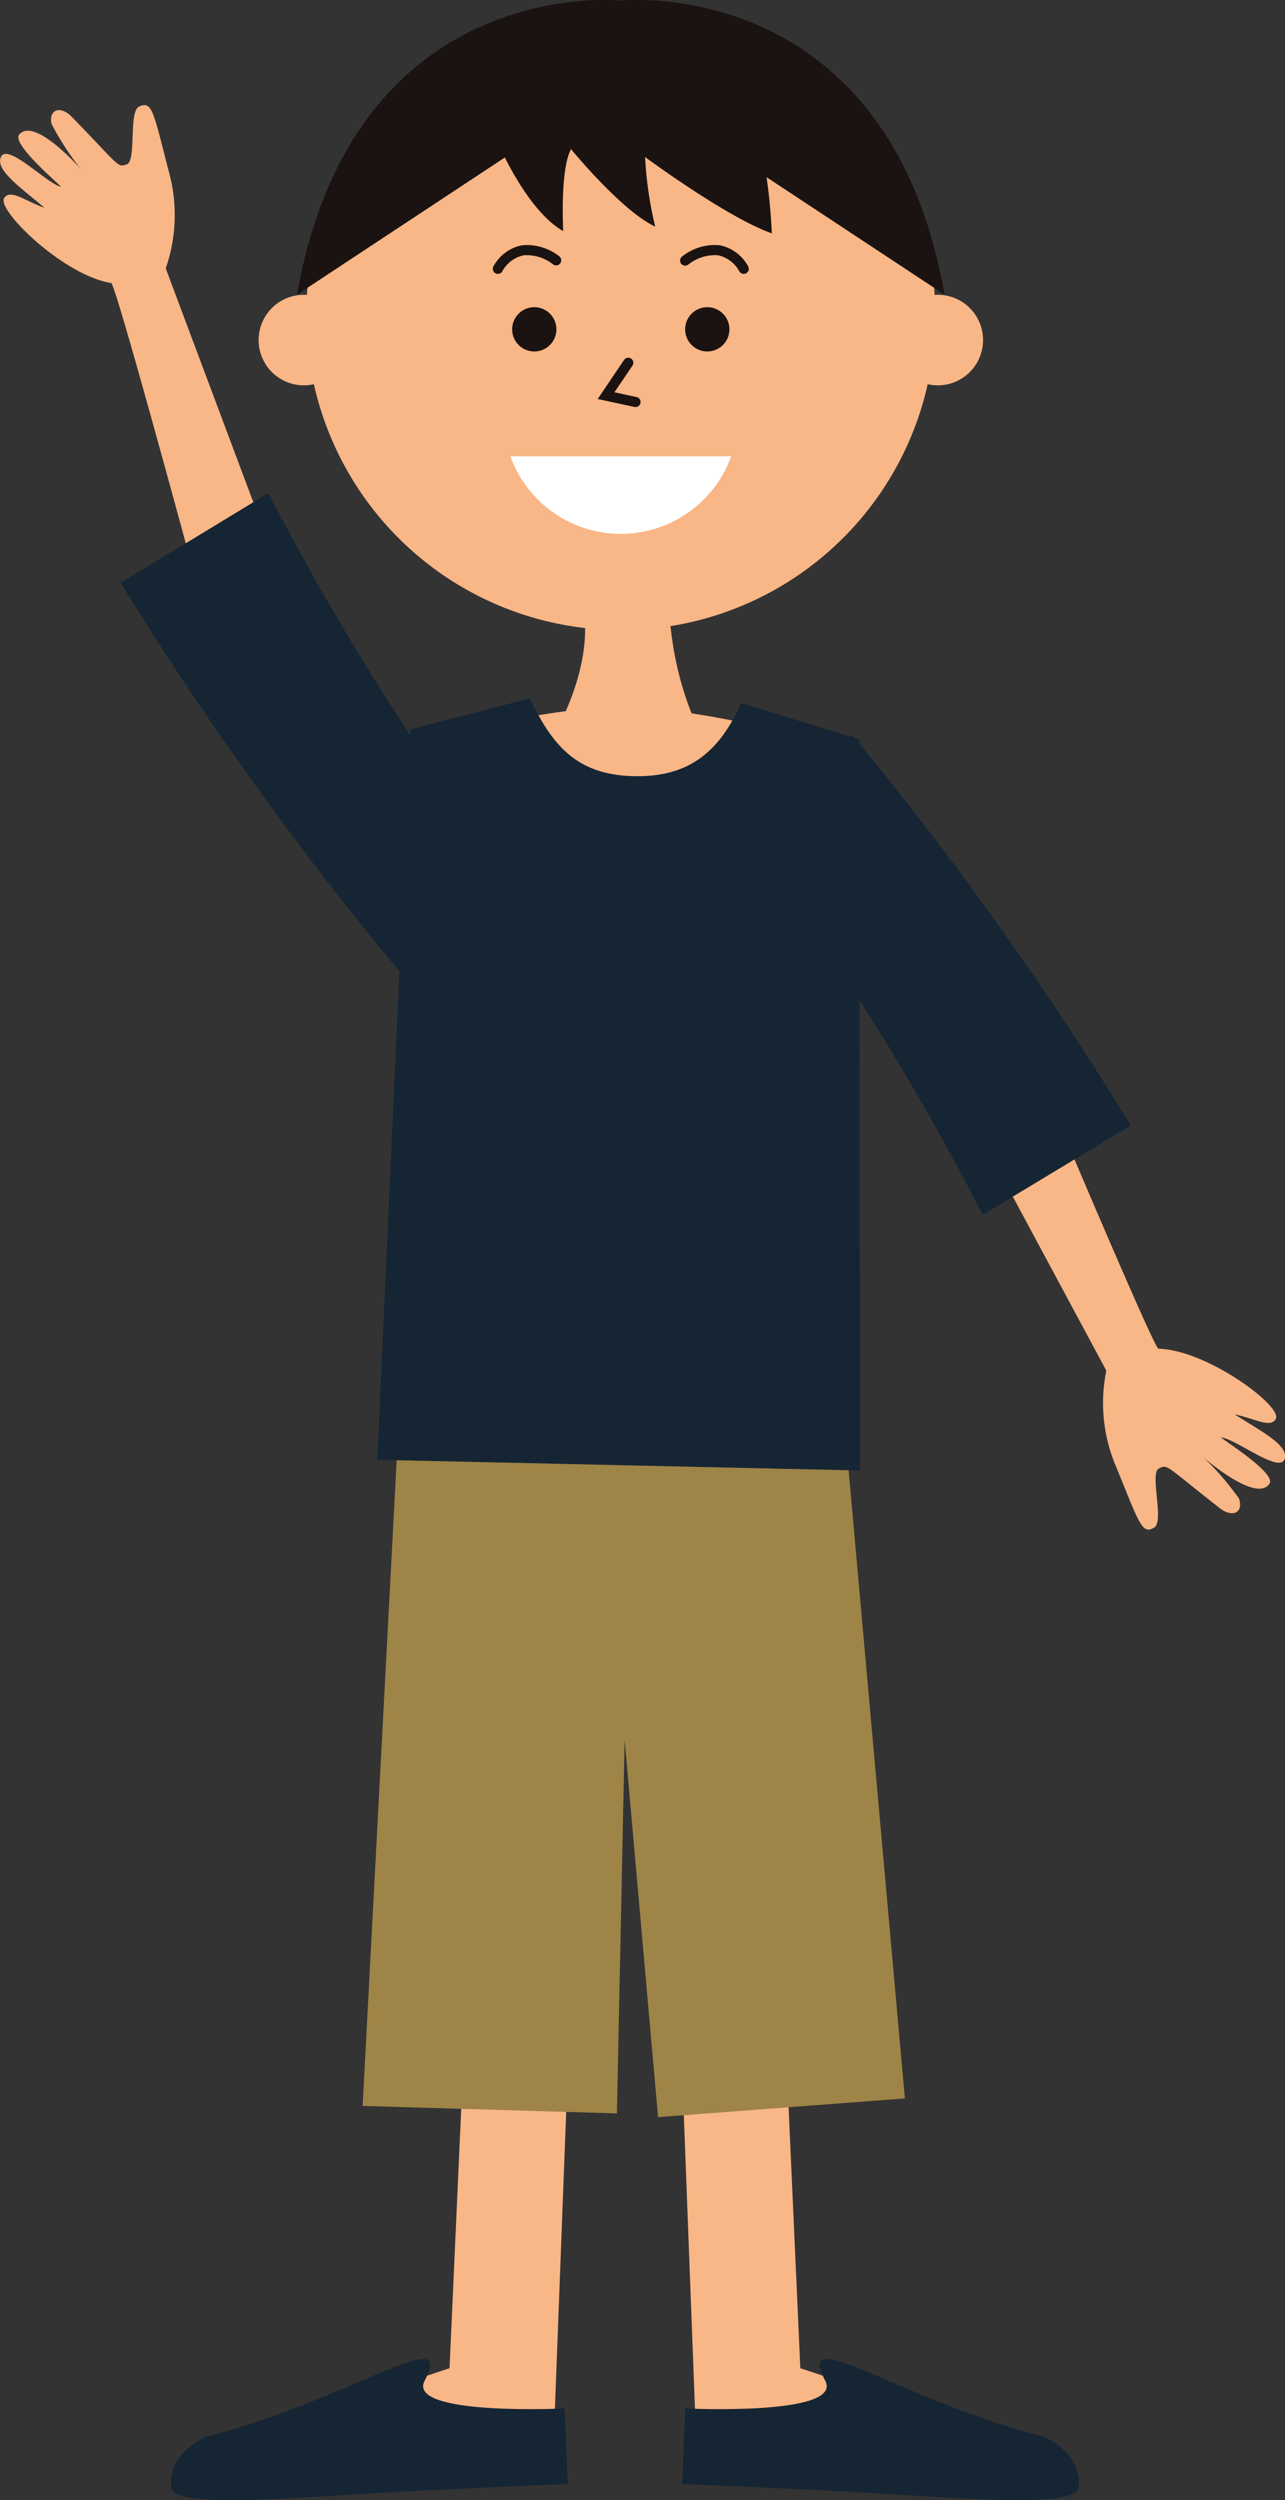
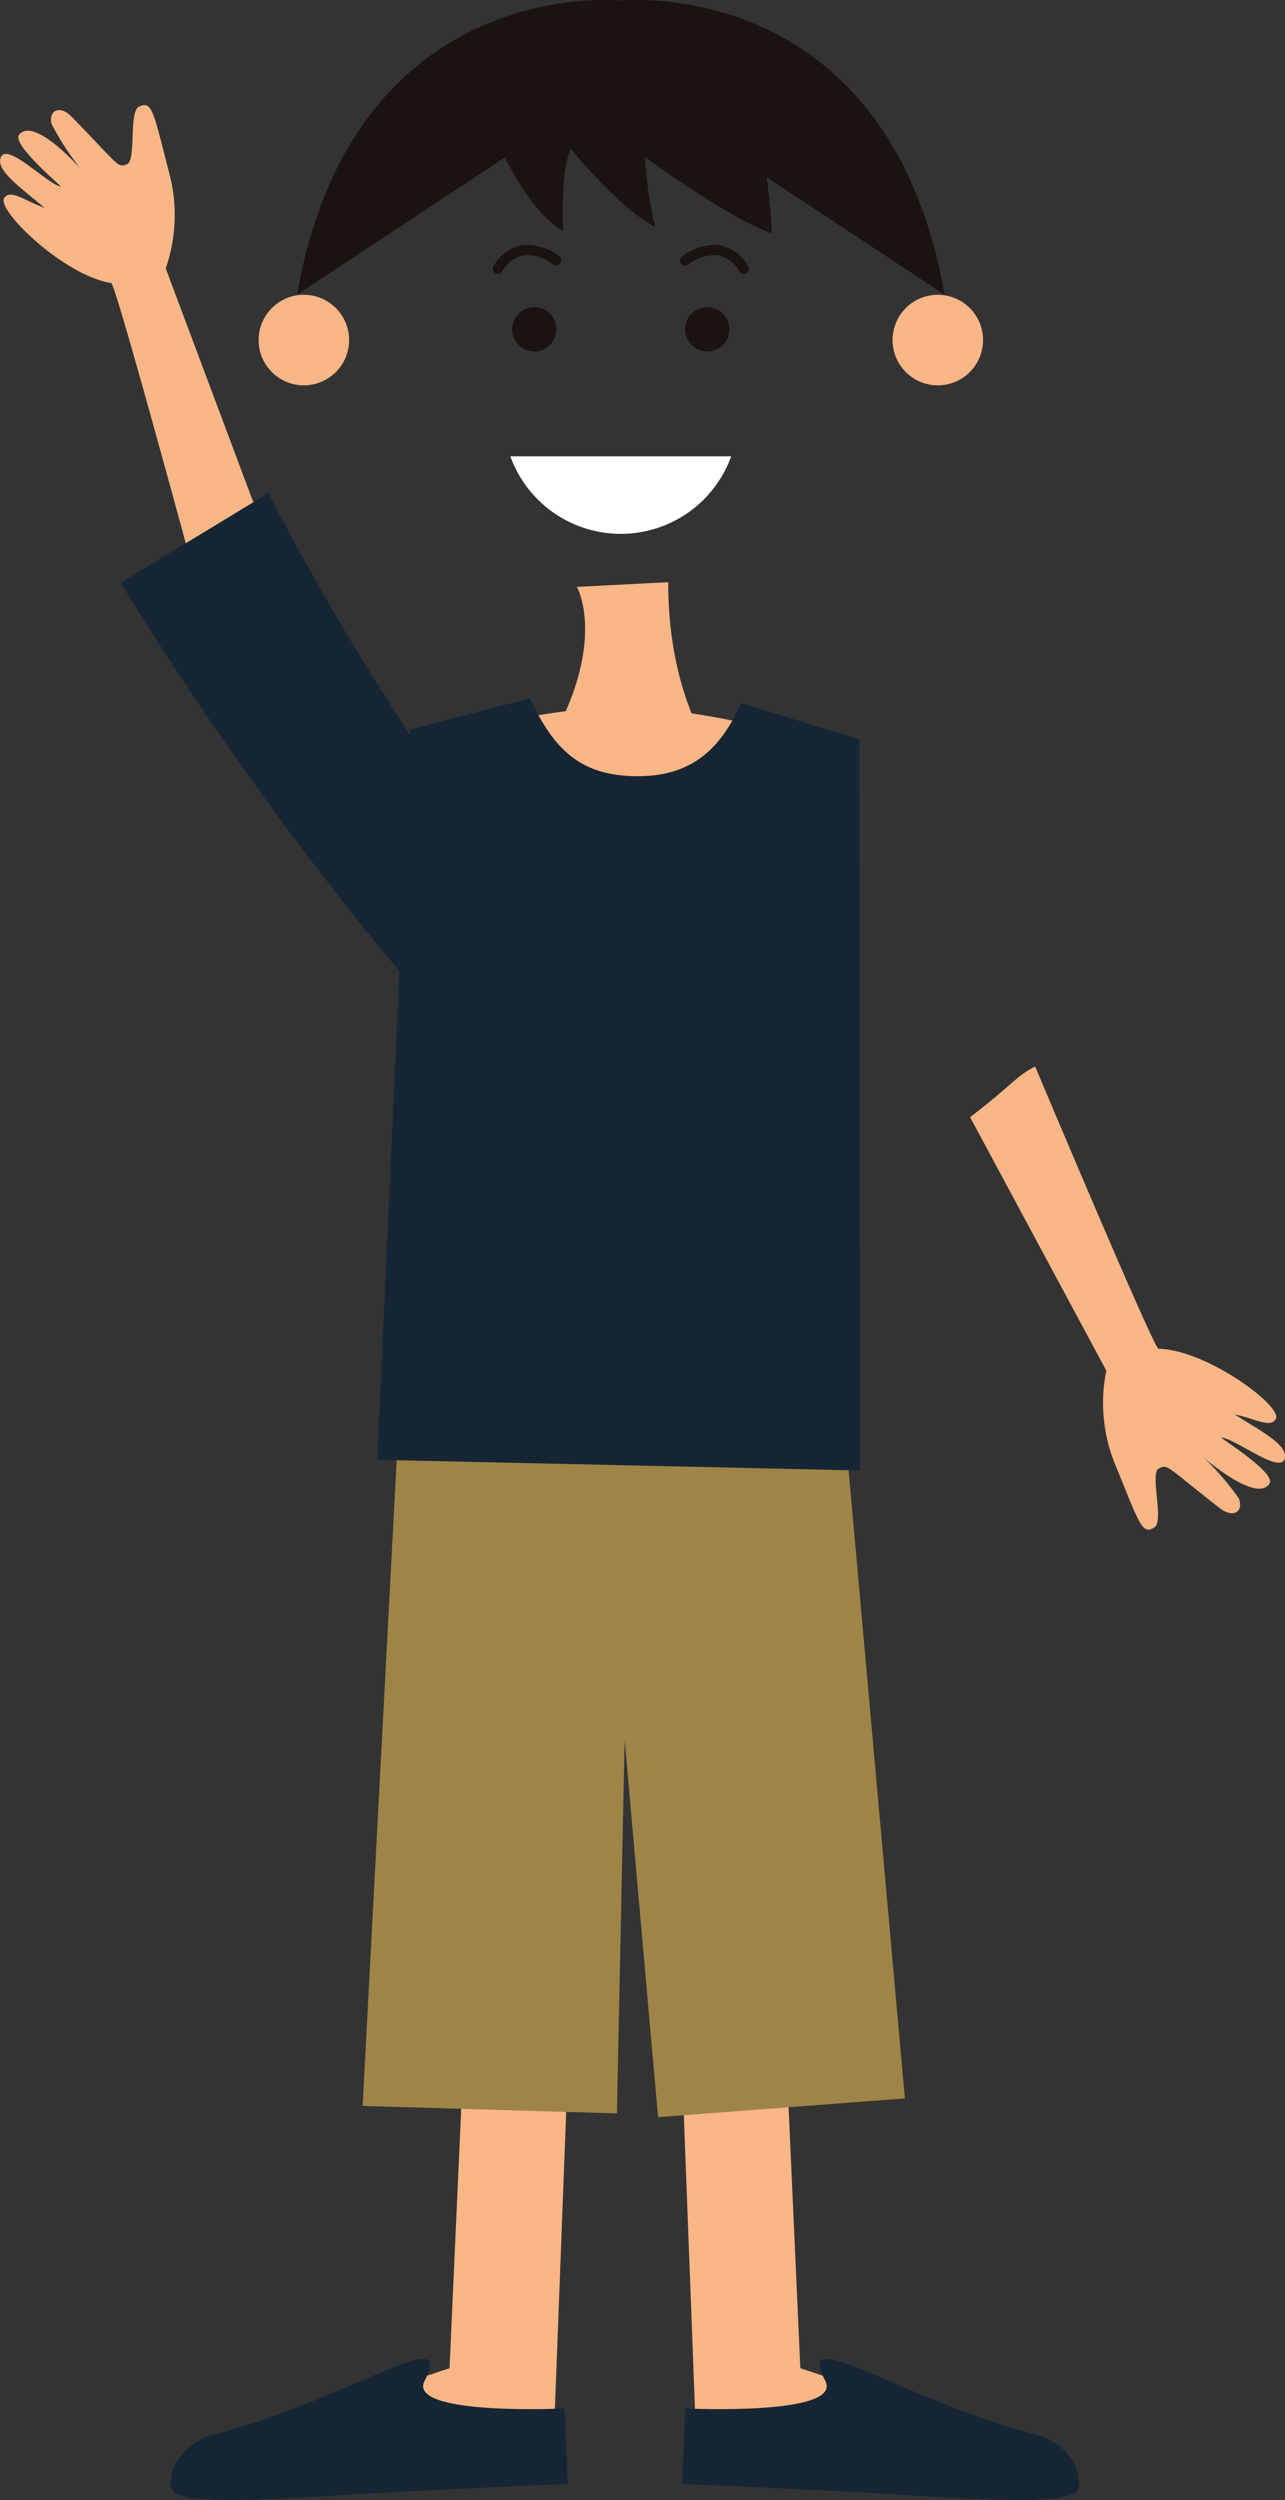
<svg xmlns="http://www.w3.org/2000/svg" id="グループ_11902" data-name="グループ 11902" width="88.041" height="171.187" viewBox="0 0 88.041 171.187">
  <rect x="0" y="0" width="88.041" height="171.187" fill="#333333" stroke="none" />
  <path id="パス_39486" data-name="パス 39486" d="M432.714,279.287,425.8,260.839a11.135,11.135,0,0,0,.294-6.318c-1.146-4.394-1.194-5.173-2.113-4.766-.745.33-.174,3.72-.845,3.957s-.481.123-3.8-3.276c-.7-.716-1.558-.548-1.366.5a19.707,19.707,0,0,0,2.007,3.1s-3.159-3.617-4.216-2.359c-.555.661,2.867,3.483,2.856,3.576-1.023-.26-3.746-3.132-4.133-1.984-.3.9,1.438,2.077,3.009,3.422-1.332-.47-2.316-1.3-2.759-.68-.565.792,4.051,5.312,7.33,5.829.313.051,5.776,20.282,5.776,20.282C429.219,281.661,429.49,281.133,432.714,279.287Z" transform="translate(-414.445 -242.461)" fill="#f9b686" />
  <path id="パス_39487" data-name="パス 39487" d="M445.836,284.218l9.331,17.354a11.109,11.109,0,0,0,.555,6.3c1.726,4.2,1.878,4.967,2.733,4.44.695-.428-.328-3.71.307-4.034s.457-.186,4.209,2.734c.792.616,1.618.335,1.287-.678a19.707,19.707,0,0,0-2.407-2.8s3.616,3.157,4.5,1.77c.462-.728-3.31-3.066-3.312-3.159,1.05.121,4.131,2.6,4.362,1.41.18-.938-1.7-1.865-3.441-2.988,1.385.286,2.471.978,2.824.3.455-.86-4.726-4.722-8.044-4.792-.32-.008-8.446-19.323-8.446-19.323C448.982,281.4,448.783,281.957,445.836,284.218Z" transform="translate(-379.369 -207.719)" fill="#f9b686" />
  <g id="グループ_11902-2" data-name="グループ 11902" transform="translate(11.714 112.139)">
    <path id="パス_39488" data-name="パス 39488" d="M439.65,300.413l-2.2,48.833s-10.695,3.477-15.347,5.848c-5.327,2.719,22.444.114,22.444.114l2.132-55.988Z" transform="translate(-418.364 -299.221)" fill="#f9b686" />
    <path id="パス_39489" data-name="パス 39489" d="M422.453,327.855s-2.746,1.05-2.454,3.5c.184,1.535,9.13.61,16.884.222,6.932-.347,10.282-.464,10.282-.464l-.22-5.177s-10.86.527-9.587-1.9C439.512,319.915,432.142,325.4,422.453,327.855Z" transform="translate(-419.977 -273.157)" fill="#152533" />
  </g>
  <g id="グループ_11903" data-name="グループ 11903" transform="translate(45.611 112.139)">
    <path id="パス_39490" data-name="パス 39490" d="M443.009,300.413l2.2,48.833s10.695,3.477,15.345,5.848c5.329,2.719-22.442.114-22.442.114l-2.13-55.988Z" transform="translate(-435.986 -299.221)" fill="#f9b686" />
    <path id="パス_39491" data-name="パス 39491" d="M461.228,327.855s2.744,1.05,2.454,3.5c-.184,1.535-9.13.61-16.884.222-6.932-.347-10.282-.464-10.282-.464l.22-5.177s10.86.527,9.587-1.9C444.168,319.915,451.539,325.4,461.228,327.855Z" transform="translate(-435.394 -273.157)" fill="#152533" />
  </g>
  <path id="パス_39492" data-name="パス 39492" d="M455.53,278.424c-.887-3.7-.438-6.367-1.645-7.038-2.615-1.457-10.748-2.321-11.8-2.306-1.048-.015-9.181.849-11.794,2.306-1.188.658-.658,3.106-1.575,6.731-1.245,4.921-2.827,10.384,6.693,10.89l6.564.1v0l.112,0,.114,0v0l6.566-.1C458.164,288.507,456.695,283.3,455.53,278.424Z" transform="translate(-399.548 -220.761)" fill="#f9b686" />
  <path id="パス_39493" data-name="パス 39493" d="M428.756,291.391l-2.578,48.853,17.423.512.529-25.569,2.29,25.825,16.911-1.281L458.98,291.2Z" transform="translate(-401.333 -196.041)" fill="#9e8447" />
  <g id="グループ_11904" data-name="グループ 11904" transform="translate(20.984 0.045)">
-     <path id="パス_39494" data-name="パス 39494" d="M467.454,267.83A21.55,21.55,0,1,1,445.9,246.281,21.551,21.551,0,0,1,467.454,267.83Z" transform="translate(-424.355 -246.281)" fill="#f9b686" />
-   </g>
+     </g>
  <path id="パス_39495" data-name="パス 39495" d="M435.985,265.409s3.157,5.463-5.446,15.793l8.666,5.939,10.06-5.939s-7.023-4.131-7.023-16.115Z" transform="translate(-396.461 -225.222)" fill="#f9b686" />
  <g id="グループ_11905" data-name="グループ 11905" transform="translate(35.09 21.035)">
    <path id="パス_39496" data-name="パス 39496" d="M434.049,257.71a1.516,1.516,0,1,1-1.516-1.516A1.517,1.517,0,0,1,434.049,257.71Z" transform="translate(-431.017 -256.194)" fill="#1a1311" />
    <path id="パス_39497" data-name="パス 39497" d="M439.647,257.71a1.516,1.516,0,1,1-1.516-1.516A1.517,1.517,0,0,1,439.647,257.71Z" transform="translate(-424.762 -256.194)" fill="#1a1311" />
  </g>
  <g id="グループ_11906" data-name="グループ 11906" transform="translate(34.967 31.247)">
    <path id="パス_39498" data-name="パス 39498" d="M430.959,261.017a8.045,8.045,0,0,0,15.131,0Z" transform="translate(-430.959 -261.017)" fill="#fff" />
  </g>
-   <path id="パス_39499" data-name="パス 39499" d="M436.375,261.213a.28.28,0,0,1-.072-.008l-2.518-.544,1.812-2.685a.348.348,0,0,1,.576.39l-1.241,1.834,1.516.328a.347.347,0,0,1-.074.686Z" transform="translate(-392.834 -233.339)" fill="#1a1311" />
  <g id="グループ_11907" data-name="グループ 11907" transform="translate(17.713 20.184)">
    <path id="パス_39500" data-name="パス 39500" d="M429.016,258.894a3.1,3.1,0,1,1-3.1-3.1A3.1,3.1,0,0,1,429.016,258.894Z" transform="translate(-422.81 -255.792)" fill="#f9b686" />
    <path id="パス_39501" data-name="パス 39501" d="M449.528,258.894a3.1,3.1,0,1,1-3.1-3.1A3.1,3.1,0,0,1,449.528,258.894Z" transform="translate(-399.888 -255.792)" fill="#f9b686" />
  </g>
  <g id="グループ_11908" data-name="グループ 11908" transform="translate(33.763 16.761)">
    <path id="パス_39502" data-name="パス 39502" d="M430.737,256.169a.346.346,0,0,1-.292-.531,2.842,2.842,0,0,1,1.948-1.429,3.6,3.6,0,0,1,2.573.773.348.348,0,0,1-.44.538h0a2.93,2.93,0,0,0-2.024-.625,2.2,2.2,0,0,0-1.469,1.112A.344.344,0,0,1,430.737,256.169Z" transform="translate(-430.39 -254.175)" fill="#1a1311" />
    <path id="パス_39503" data-name="パス 39503" d="M440.808,256.169a.349.349,0,0,1-.294-.163,2.195,2.195,0,0,0-1.467-1.112,2.938,2.938,0,0,0-2.026.625.347.347,0,1,1-.438-.538,3.586,3.586,0,0,1,2.57-.773,2.849,2.849,0,0,1,1.95,1.429.347.347,0,0,1-.11.478A.343.343,0,0,1,440.808,256.169Z" transform="translate(-423.615 -254.175)" fill="#1a1311" />
  </g>
  <g id="グループ_11909" data-name="グループ 11909" transform="translate(20.351 0)">
    <path id="パス_39504" data-name="パス 39504" d="M446.308,246.3s-18.353-1.975-22.252,20.138l22.19-14.642Z" transform="translate(-424.056 -246.26)" fill="#1a1311" />
    <path id="パス_39505" data-name="パス 39505" d="M434.5,246.3s18.355-1.975,22.251,20.138L434.561,251.8Z" transform="translate(-412.387 -246.26)" fill="#1a1311" />
    <path id="パス_39506" data-name="パス 39506" d="M428.12,257.684a.327.327,0,0,1-.064-.006.346.346,0,0,1-.279-.4c1.406-7.779,6.2-9.568,6.405-9.64a.347.347,0,0,1,.233.654h0c-.047.017-4.626,1.751-5.954,9.109A.347.347,0,0,1,428.12,257.684Z" transform="translate(-419.905 -244.746)" fill="#1a1311" />
    <path id="パス_39507" data-name="パス 39507" d="M444.411,257.883a.348.348,0,0,1-.339-.269,20.121,20.121,0,0,0-5.014-9.308.347.347,0,0,1,.476-.5,20.492,20.492,0,0,1,5.215,9.655.35.35,0,0,1-.261.417A.342.342,0,0,1,444.411,257.883Z" transform="translate(-407.412 -244.642)" fill="#1a1311" />
    <path id="パス_39508" data-name="パス 39508" d="M430.456,253.834s2,4.995,4.686,6.53c0,0-.231-4.226.538-5.609,0,0,3.458,4.226,5.764,5.3a25.762,25.762,0,0,1-.693-4.764s5.609,4.15,8.683,5.226a38.613,38.613,0,0,0-1.23-8.146C447.2,249.377,433.221,243.078,430.456,253.834Z" transform="translate(-416.905 -244.54)" fill="#1a1311" />
    <path id="パス_39509" data-name="パス 39509" d="M431.783,257.66a.346.346,0,0,1-.347-.335c-.343-9.734,6.02-10.665,6.083-10.672a.345.345,0,0,1,.39.3.349.349,0,0,1-.3.39c-.241.032-5.8.885-5.48,9.958a.348.348,0,0,1-.334.36Z" transform="translate(-415.825 -245.823)" fill="#1a1311" />
    <path id="パス_39510" data-name="パス 39510" d="M434.5,256.191a.344.344,0,0,1-.339-.277c-.987-4.821,3.026-8.649,3.2-8.81a.348.348,0,0,1,.476.508c-.04.036-3.9,3.727-2.994,8.162a.348.348,0,0,1-.271.411A.39.39,0,0,1,434.5,256.191Z" transform="translate(-412.939 -245.421)" fill="#1a1311" />
    <path id="パス_39511" data-name="パス 39511" d="M439.942,257.07a.348.348,0,0,1-.277-.14c-.972-1.3-2.738-8.376-2.935-9.179a.347.347,0,1,1,.673-.167c.529,2.145,2.067,7.927,2.816,8.931a.345.345,0,0,1-.068.485A.351.351,0,0,1,439.942,257.07Z" transform="translate(-409.907 -245.075)" fill="#1a1311" />
  </g>
  <path id="パス_39512" data-name="パス 39512" d="M451.576,269.163v.023c-1.5,3.348-3.606,5.071-7.343,4.988s-5.507-1.891-7.116-5.308l0-.023-8.2,2.132-2.263,50.01,33.071.733-.051-50.063Z" transform="translate(-400.802 -221.026)" fill="#152533" />
-   <path id="パス_39513" data-name="パス 39513" d="M461.579,296.8l-10.138,6.111a179.646,179.646,0,0,0-9.852-16.882L442.461,270A227.3,227.3,0,0,1,461.579,296.8Z" transform="translate(-384.114 -219.728)" fill="#152533" />
  <path id="パス_39514" data-name="パス 39514" d="M418.35,268.349l10.119-6.143a180.136,180.136,0,0,0,9.905,16.85l-.819,16.024A227.1,227.1,0,0,1,418.35,268.349Z" transform="translate(-410.081 -228.442)" fill="#152533" />
</svg>